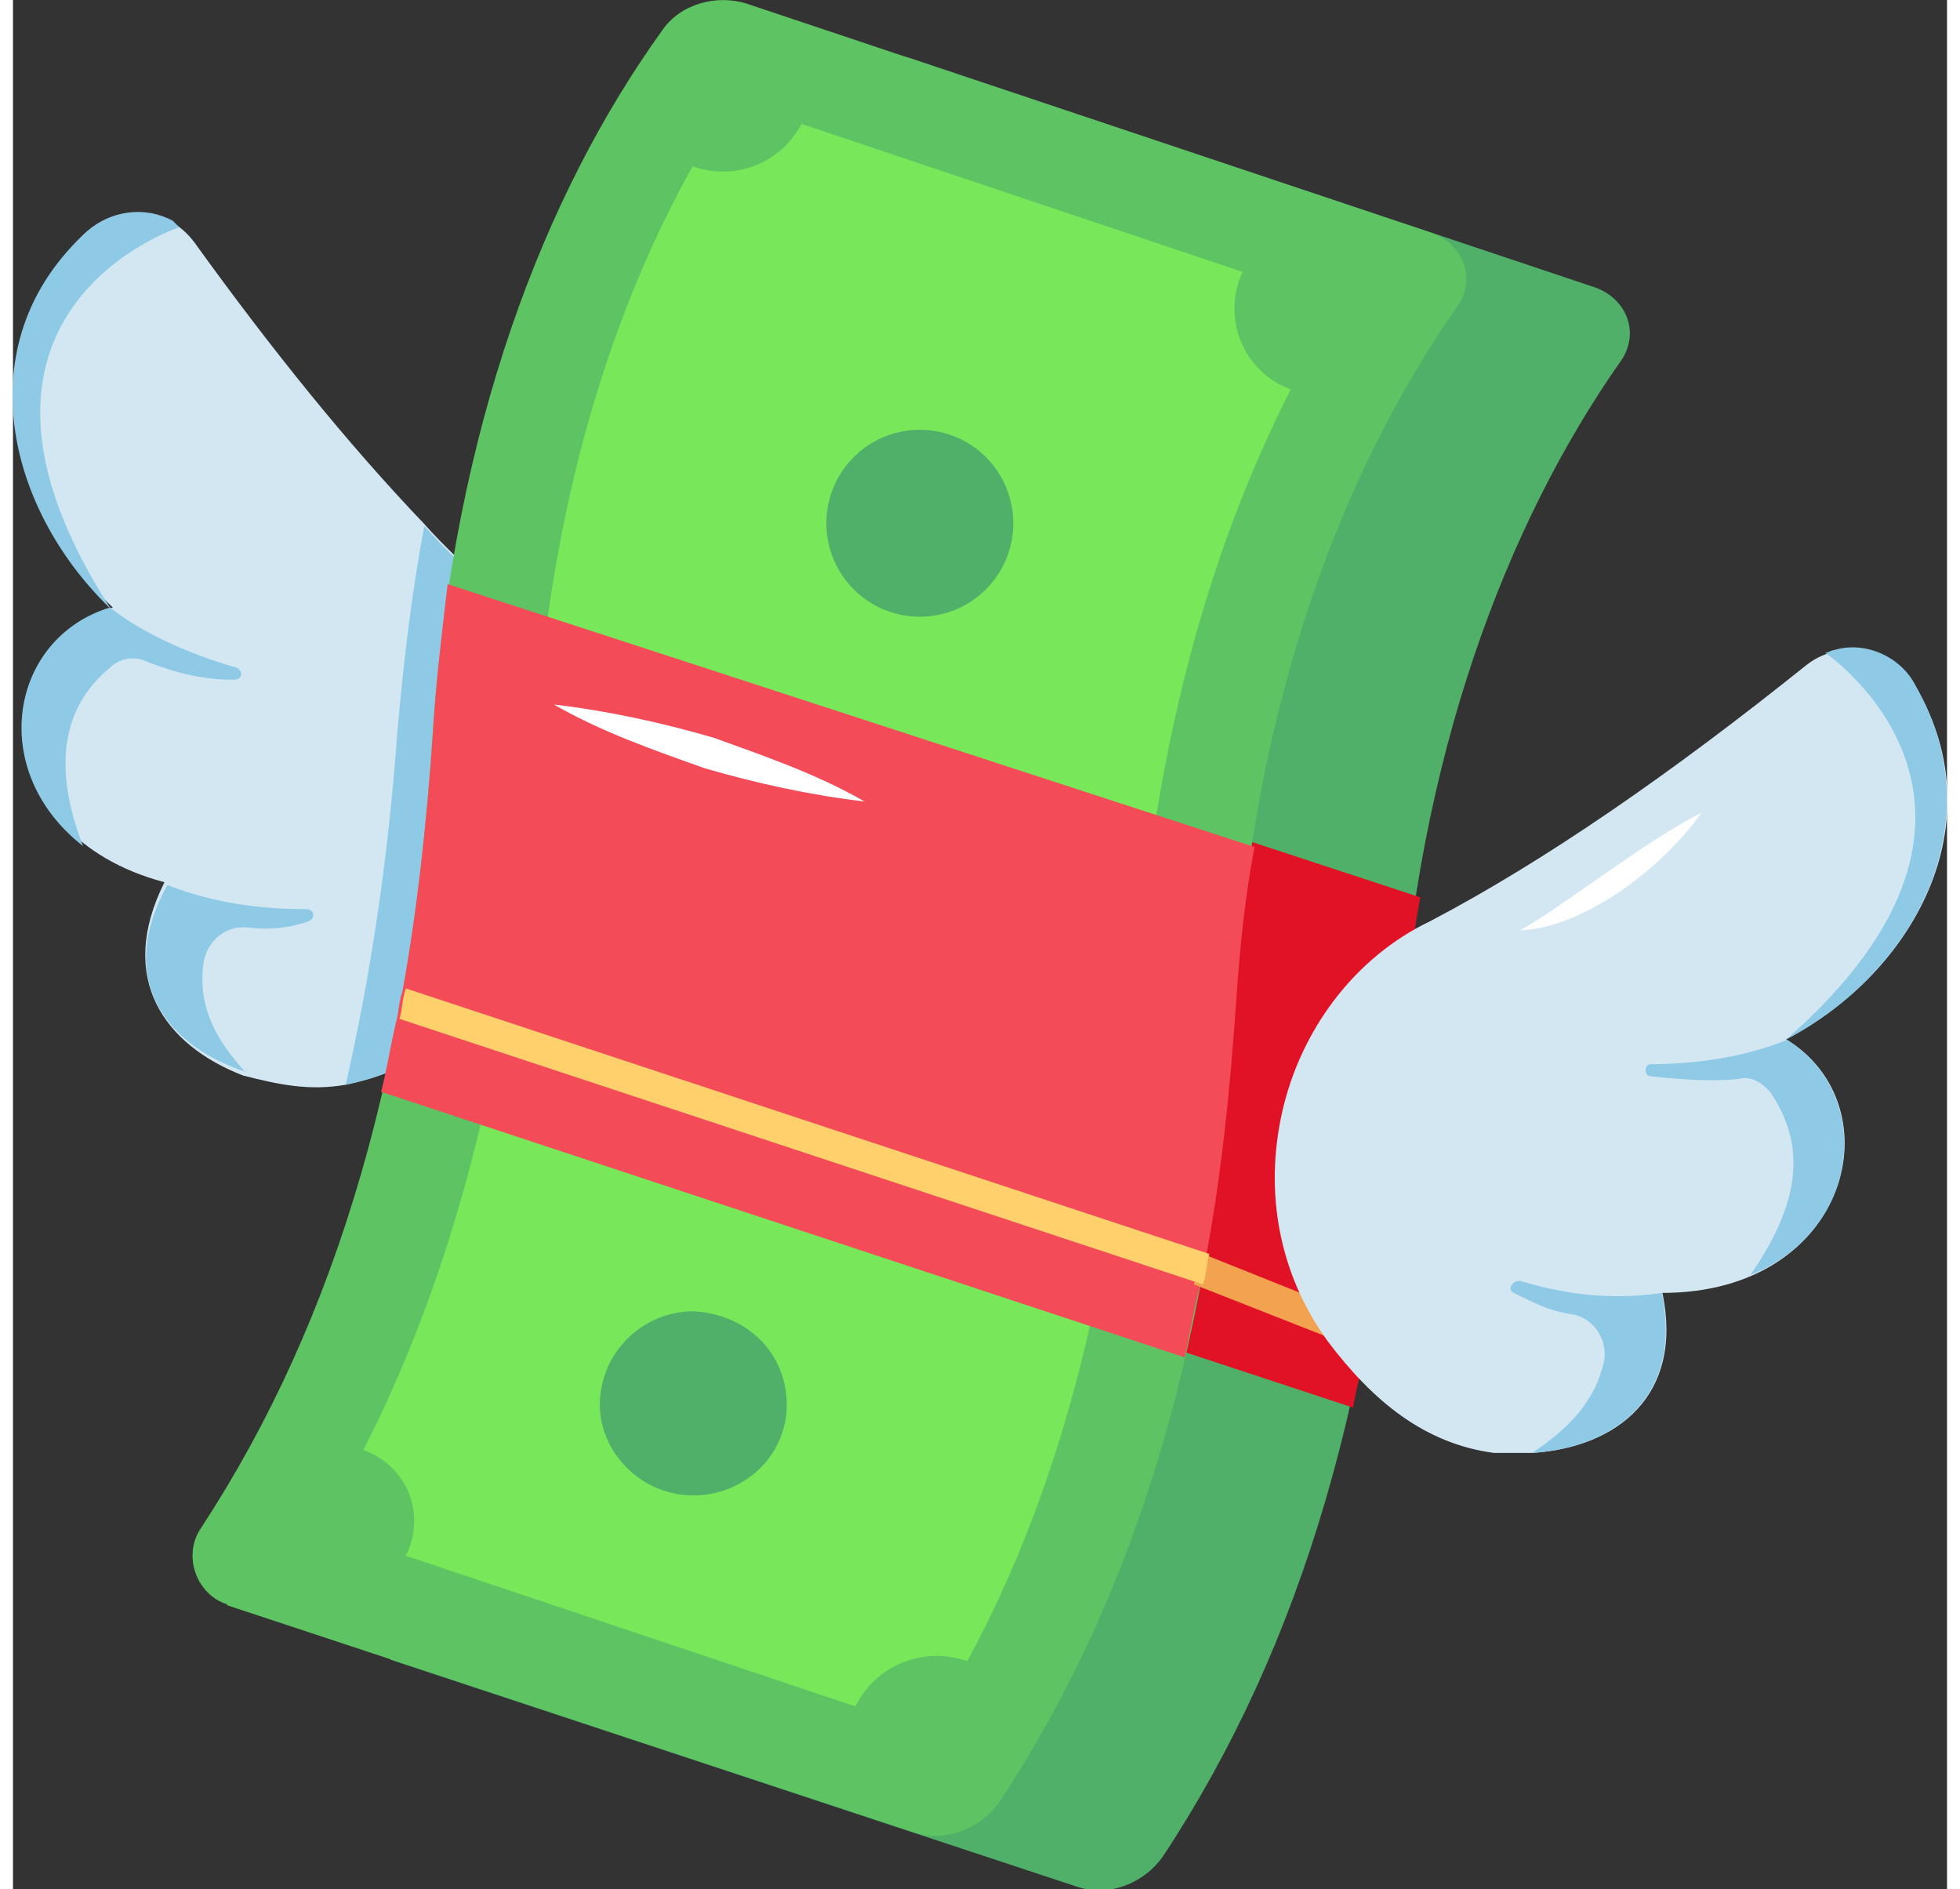
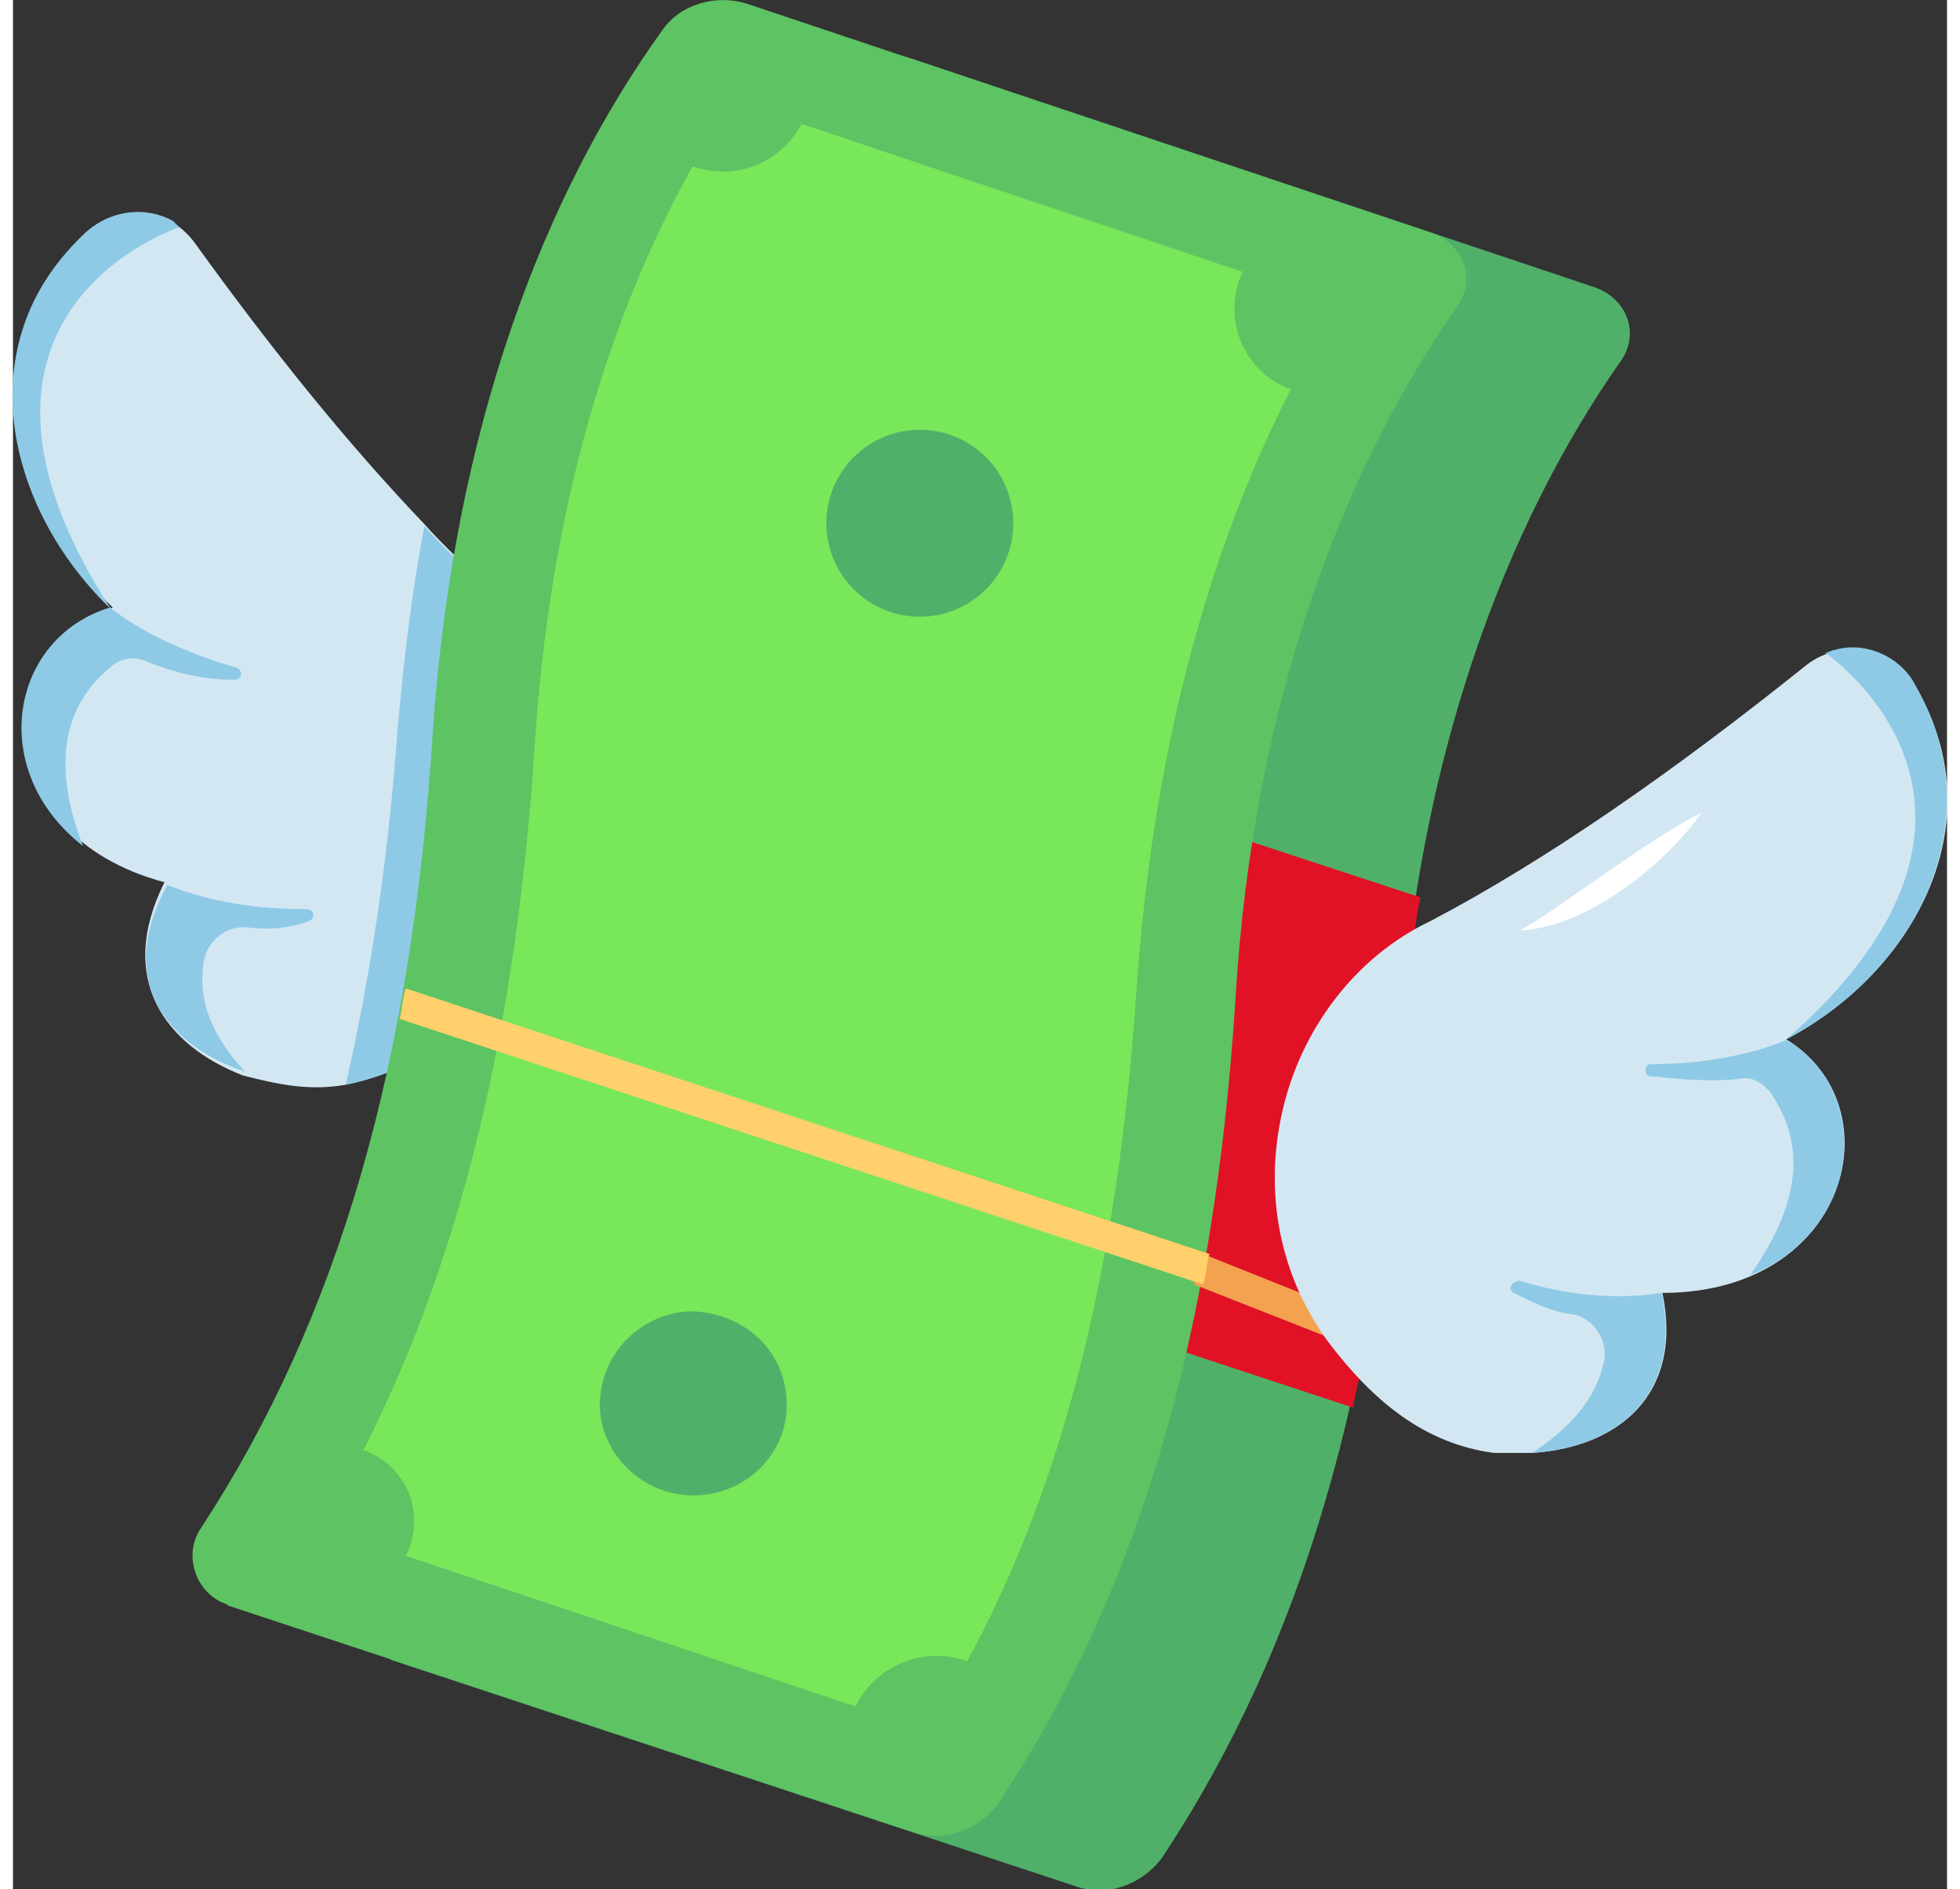
<svg xmlns="http://www.w3.org/2000/svg" xml:space="preserve" width="55" height="53" version="1.1" shape-rendering="geometricPrecision" text-rendering="geometricPrecision" image-rendering="optimizeQuality" fill-rule="evenodd" clip-rule="evenodd" viewBox="0 0 27.32 26.68">
  <rect x="0" y="0" width="27.32" height="26.68" fill="#333333" stroke="none" />
  <g id="Layer_x0020_1">
    <g id="investment.eps">
      <path fill="#D3E7F3" fill-rule="nonzero" d="M7.98 11.27l0 0.21c-0.04,1.15 -0.6,2.22 -1.49,2.94 -0.55,0.47 -1.15,0.77 -1.79,0.9 -0.51,0.09 -0.94,0 -1.45,-0.13 -1.11,-0.43 -1.79,-1.37 -1.11,-2.73 -2.56,-0.68 -2.47,-3.41 -0.73,-3.88 -1.49,-1.41 -2,-3.71 -0.43,-5.25 0.47,-0.47 1.19,-0.43 1.58,0.09 1.11,1.54 2.18,2.86 3.24,3.97 0.3,0.34 0.64,0.64 0.94,0.94 0.81,0.77 1.24,1.83 1.24,2.94z" />
      <path fill="#8ECAE6" fill-rule="nonzero" d="M7.98 11.27l0 0.21c-0.04,1.15 -0.6,2.22 -1.49,2.94 -0.55,0.47 -1.15,0.77 -1.79,0.9 0.34,-1.49 0.6,-3.16 0.73,-4.99 0.09,-1.02 0.21,-2.01 0.38,-2.9 0.3,0.34 0.64,0.64 0.94,0.94 0.81,0.73 1.24,1.79 1.24,2.9z" />
      <path fill="#8ECAE6" fill-rule="nonzero" d="M1.37 8.58c-1.41,0.43 -1.75,2.3 -0.38,3.37 -0.43,-1.11 -0.3,-1.96 0.38,-2.52 0.13,-0.13 0.34,-0.17 0.51,-0.09 0.43,0.17 0.81,0.26 1.24,0.26 0.13,0 0.13,-0.13 0.04,-0.17 -0.73,-0.21 -1.36,-0.51 -1.79,-0.85z" />
      <path fill="#8ECAE6" fill-rule="nonzero" d="M1.37 8.58c-2.69,-4.18 0.98,-5.37 0.98,-5.37 -0.04,-0.04 -0.04,-0.04 -0.09,-0.09 -0.38,-0.21 -0.9,-0.17 -1.28,0.21 -1.62,1.54 -1.07,3.84 0.38,5.25z" />
      <path fill="#8ECAE6" fill-rule="nonzero" d="M3.29 15.15c-0.43,-0.47 -0.68,-0.94 -0.6,-1.54 0.04,-0.3 0.3,-0.55 0.64,-0.51 0.3,0.04 0.6,0 0.85,-0.09 0.09,-0.04 0.09,-0.17 -0.04,-0.17 -0.47,0 -1.19,-0.04 -1.96,-0.34 -0.73,1.32 -0.04,2.26 1.11,2.64z" />
      <path fill="#50B069" fill-rule="nonzero" d="M5.34 23.43c-0.43,-0.13 -0.64,-0.68 -0.38,-1.07 1.96,-2.99 2.99,-6.61 3.28,-11.26 0.3,-4.31 1.58,-7.59 3.24,-9.9 0.26,-0.38 0.77,-0.51 1.19,-0.38l9.68 3.24c0.47,0.17 0.64,0.68 0.34,1.07 -1.58,2.26 -2.86,5.55 -3.11,9.73 -0.3,4.73 -1.36,8.36 -3.33,11.35 -0.26,0.38 -0.77,0.6 -1.24,0.43l-9.68 -3.2z" />
      <path fill="#E11226" fill-rule="nonzero" d="M19.88 12.67c-0.13,0.68 -0.21,1.45 -0.26,2.22 -0.09,1.32 -0.26,2.56 -0.43,3.75 -0.04,0.13 -0.04,0.3 -0.09,0.43 -0.04,0.26 -0.13,0.55 -0.17,0.81l-11.13 -3.67 1.02 -7.17 11.05 3.63z" />
      <path fill="#5EC363" fill-rule="nonzero" d="M3.03 22.66c-0.43,-0.13 -0.64,-0.68 -0.38,-1.07 1.96,-2.99 2.99,-6.61 3.28,-11.26 0.3,-4.31 1.58,-7.59 3.24,-9.9 0.26,-0.38 0.77,-0.51 1.19,-0.38l9.68 3.24c0.47,0.17 0.64,0.68 0.34,1.07 -1.58,2.26 -2.86,5.55 -3.11,9.73 -0.3,4.74 -1.36,8.36 -3.33,11.35 -0.26,0.38 -0.77,0.6 -1.24,0.43l-9.68 -3.2z" />
      <path fill="#78E75A" fill-rule="nonzero" d="M5.55 21.97c0.3,-0.6 0,-1.28 -0.6,-1.49 1.41,-2.77 2.18,-6.06 2.43,-10.11 0.26,-3.67 1.24,-6.27 2.22,-8.02 0.6,0.21 1.24,-0.04 1.54,-0.6l6.23 2.09c-0.3,0.64 0,1.41 0.68,1.66 -1.24,2.43 -1.96,5.29 -2.18,8.49 -0.26,3.88 -1.02,6.95 -2.39,9.47 -0.6,-0.21 -1.28,0.04 -1.58,0.64l-6.36 -2.13z" />
-       <path fill="#F34B58" fill-rule="nonzero" d="M17.54 11.95c-0.13,0.68 -0.21,1.41 -0.26,2.18 -0.09,1.28 -0.21,2.47 -0.43,3.63 -0.04,0.13 -0.04,0.3 -0.09,0.43 -0.09,0.34 -0.13,0.64 -0.21,0.98l-11.35 -3.75c0.08,-0.3 0.13,-0.64 0.21,-0.98 0.04,-0.13 0.04,-0.3 0.09,-0.43 0.21,-1.15 0.34,-2.35 0.43,-3.63 0.04,-0.72 0.13,-1.45 0.21,-2.13l11.39 3.71z" />
      <path fill="#50B069" fill-rule="nonzero" d="M10.93 19.84c0,0.72 -0.6,1.28 -1.32,1.28 -0.73,0 -1.32,-0.6 -1.32,-1.28 0,-0.73 0.6,-1.32 1.32,-1.32 0.77,0.04 1.32,0.6 1.32,1.32z" />
      <path fill="#50B069" fill-rule="nonzero" d="M14.13 7.39c0,0.73 -0.59,1.32 -1.32,1.32 -0.73,0 -1.32,-0.59 -1.32,-1.32 0,-0.73 0.59,-1.32 1.32,-1.32 0.73,0 1.32,0.59 1.32,1.32z" />
      <path fill="#F3A250" fill-rule="nonzero" d="M16.81 17.71c-0.04,0.13 -0.09,0.26 -0.13,0.43l2.39 0.94c0.04,-0.13 0.04,-0.3 0.09,-0.43l-2.35 -0.94z" />
      <path fill="#D3E7F3" fill-rule="nonzero" d="M25.05 14.68c1.54,0.94 0.9,3.58 -1.75,3.58 0.3,1.45 -0.64,2.18 -1.83,2.26 -0.17,0 -0.38,0 -0.55,0 -0.98,-0.13 -1.71,-0.73 -2.35,-1.58 -0.68,-0.94 -0.9,-2.09 -0.64,-3.24 0.26,-1.15 1.02,-2.18 2.09,-2.69 1.62,-0.85 3.41,-2.09 5.33,-3.63 0.51,-0.38 1.24,-0.21 1.54,0.34 1.11,1.92 -0.04,4.01 -1.83,4.95z" />
      <path fill="#8ECAE6" fill-rule="nonzero" d="M25.05 14.68c1.24,0.77 1.07,2.69 -0.51,3.33 0.68,-0.98 0.81,-1.79 0.3,-2.56 -0.13,-0.17 -0.3,-0.26 -0.47,-0.21 -0.43,0.04 -0.85,0 -1.24,-0.04 -0.09,0 -0.09,-0.17 0,-0.17 0.73,0 1.41,-0.13 1.92,-0.34z" />
      <path fill="#8ECAE6" fill-rule="nonzero" d="M25.05 14.68c3.75,-3.29 0.55,-5.46 0.55,-5.46 0.04,0 0.09,-0.04 0.13,-0.04 0.43,-0.13 0.94,0.09 1.15,0.51 1.11,1.96 -0.04,4.05 -1.83,4.99z" />
      <path fill="#8ECAE6" fill-rule="nonzero" d="M21.46 20.52c0.51,-0.34 0.9,-0.73 1.02,-1.32 0.04,-0.3 -0.17,-0.6 -0.47,-0.64 -0.3,-0.04 -0.55,-0.17 -0.81,-0.3 -0.09,-0.04 -0.04,-0.17 0.09,-0.17 0.43,0.13 1.15,0.3 2,0.17 0.3,1.45 -0.64,2.18 -1.83,2.26z" />
-       <path fill="white" fill-rule="nonzero" d="M7.64 9.95c0.77,0.09 1.54,0.26 2.26,0.47 0.72,0.26 1.45,0.51 2.13,0.9 -0.77,-0.09 -1.54,-0.26 -2.26,-0.47 -0.73,-0.26 -1.45,-0.51 -2.13,-0.9z" />
+       <path fill="white" fill-rule="nonzero" d="M7.64 9.95z" />
      <path fill="white" fill-rule="nonzero" d="M23.85 11.48c-0.51,0.73 -1.62,1.62 -2.56,1.66 0.55,-0.3 1.79,-1.28 2.56,-1.66z" />
      <path fill="#FFD06C" fill-rule="nonzero" d="M16.9 17.71c-0.04,0.13 -0.04,0.3 -0.09,0.43l-11.35 -3.75c0.04,-0.13 0.04,-0.3 0.09,-0.43l11.35 3.75z" />
    </g>
  </g>
</svg>